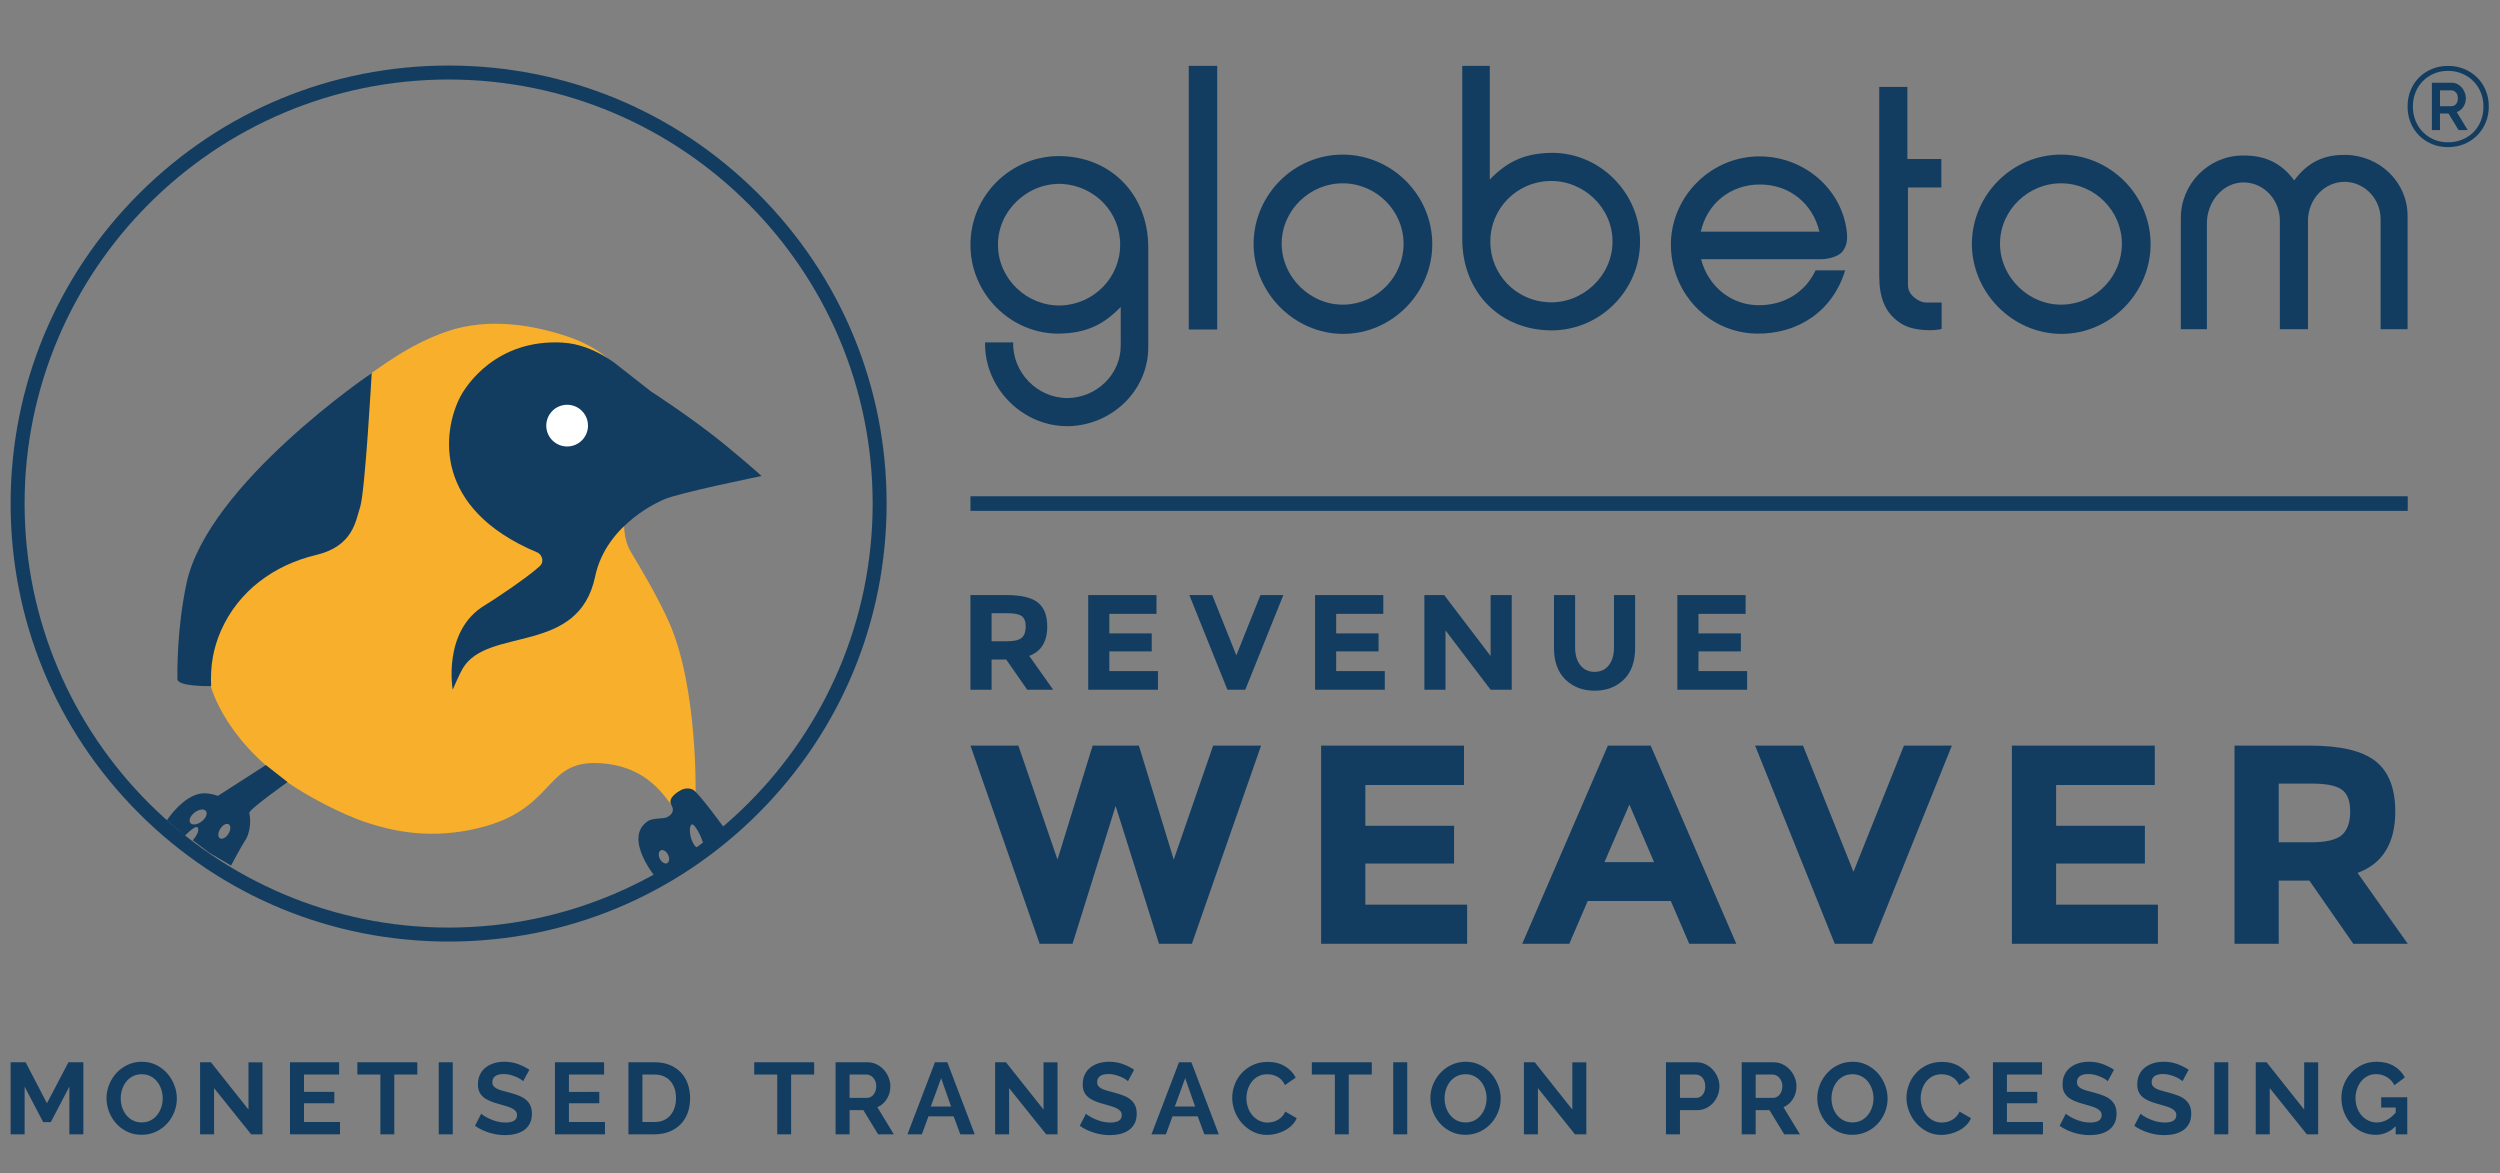
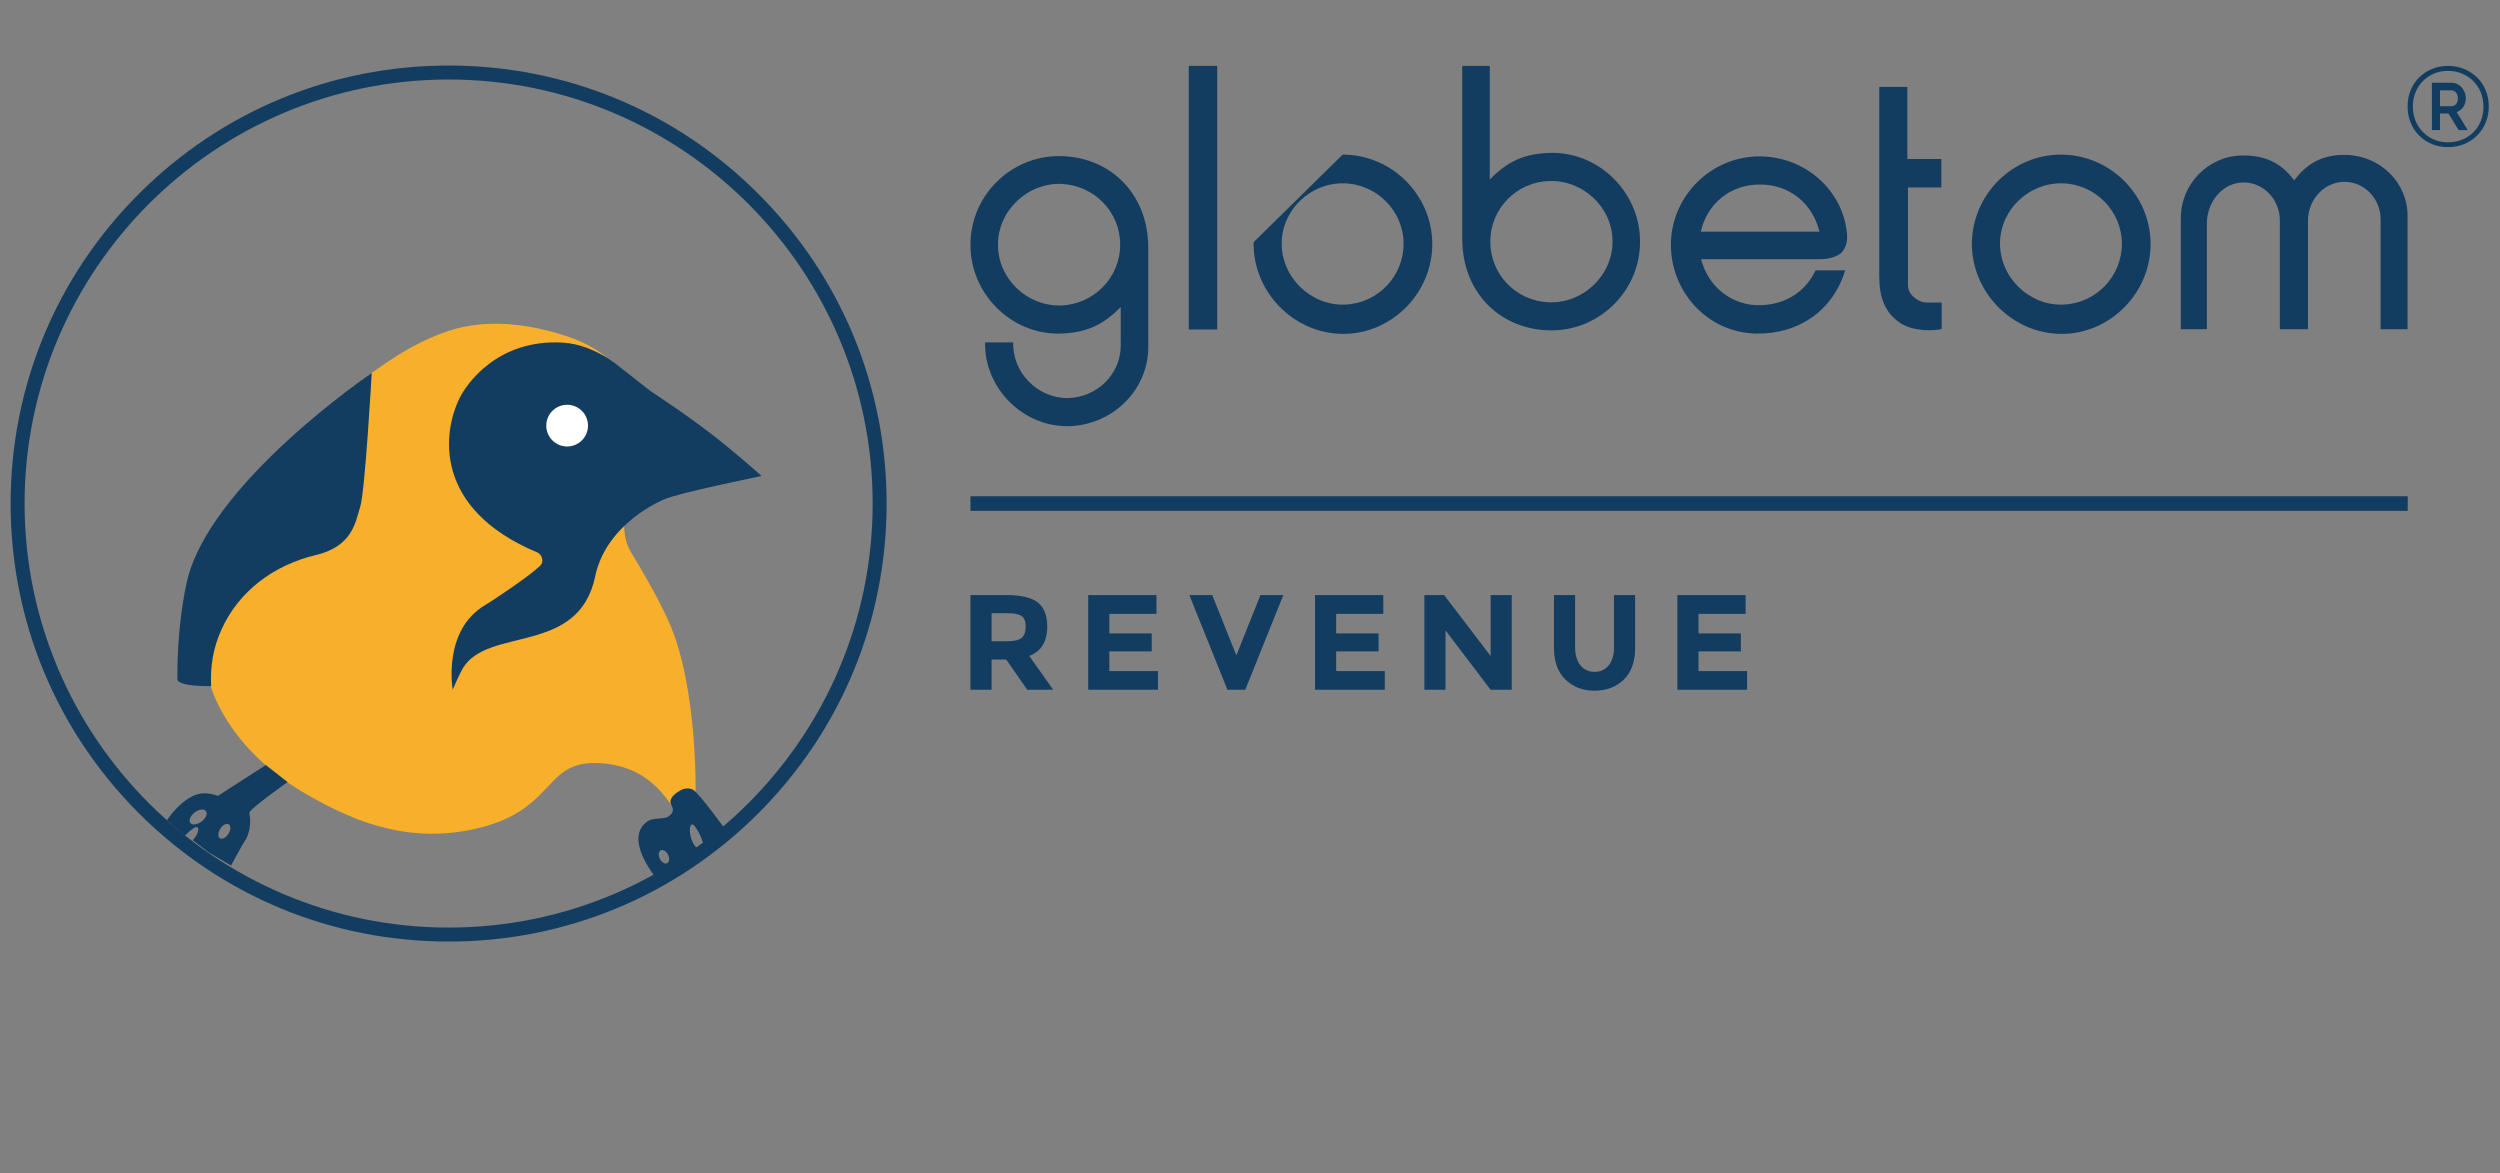
<svg xmlns="http://www.w3.org/2000/svg" version="1.1" id="Layer_1" x="0px" y="0px" viewBox="0 0 198.736 93.252" style="enable-background:new 0 0 198.736 93.252;" xml:space="preserve">
  <rect x="0" y="0" width="198.736" height="93.252" fill="#808080" stroke="none" />
  <style type="text/css"> .st0{fill:#123D61;} .st1{fill:#F7AF2C;} .st2{fill:#FFFFFF;} </style>
  <g>
    <g>
      <path class="st0" d="M35.663,74.849c-9.301,0-18.045-3.622-24.621-10.198 C4.465,58.074,0.844,49.33,0.844,40.029s3.622-18.045,10.198-24.621 c6.576-6.577,15.321-10.198,24.621-10.198s18.045,3.622,24.621,10.198 c6.577,6.577,10.198,15.321,10.198,24.621S66.861,58.074,60.285,64.651 C53.708,71.227,44.964,74.849,35.663,74.849z M35.663,6.321 c-18.587,0-33.708,15.121-33.708,33.708c0,18.587,15.121,33.708,33.708,33.708 S69.371,58.616,69.371,40.029C69.371,21.443,54.25,6.321,35.663,6.321z" />
    </g>
    <g>
      <path class="st1" d="M40.749,25.799c-1.776-0.163-3.568-0.027-5.257,0.562 c-2.908,1.012-5.196,2.697-7.614,4.532c-4.071,3.09-7.776,7.067-10.948,11.149 c-2.713,3.491-2.6,10.936-2.51,11.384c0.09,0.448,0.449,0.806,0.897,0.806 h1.345c0,0,0.911,4.293,6.254,7.999c1.39,0.964,4.184,2.51,6.385,3.206 c1.425,0.451,4.31,1.293,8.08,0.538c6.944-1.391,5.633-5.541,10.245-5.311 c4.592,0.229,5.665,3.797,6.04,3.501c0.38-0.298,1.627-0.718,1.627-0.718 s0.236-8.638-2.088-13.942c-0.899-2.052-2.555-4.807-3.04-5.603 c-1.426-2.339,0.315-6.182,0.557-8.661c0.418-4.278-1.615-7.18-5.711-8.526 C43.644,26.265,42.202,25.932,40.749,25.799" />
    </g>
    <g>
      <path class="st0" d="M29.549,29.652c0,0-0.528,9.479-0.921,10.661 c-0.357,1.071-0.532,3.102-3.509,3.807c-3.317,0.785-6.155,2.85-7.547,6.002 c-0.639,1.448-0.859,2.849-0.789,4.419c0,0-2.682,0.064-2.682-0.563 c0-0.628-0.047-3.978,0.728-7.614C16.505,38.494,29.549,29.652,29.549,29.652" />
    </g>
    <g>
      <path class="st0" d="M60.541,37.841c0,0-0.85-0.79-2.861-2.444 c-2.572-2.114-5.945-4.291-5.945-4.291l-2.474-1.937c0,0-2.011-1.781-4.506-1.931 c-5.273-0.315-7.698,3.394-8.17,4.311c-1.408,2.736-2.209,8.885,6.136,12.371 c0.332,0.139,0.595,0.716,0.183,1.091c-1.079,0.982-3.818,2.783-4.342,3.093 c-3.407,2.018-2.575,6.722-2.575,6.722s0.536-1.251,0.804-1.698 c2.01-3.35,9.201-0.994,10.52-7.301c0.899-4.302,5.467-6.122,5.467-6.122 C53.856,39.201,60.541,37.841,60.541,37.841" />
    </g>
    <g>
      <path class="st2" d="M46.743,33.835c0,0.916-0.743,1.658-1.658,1.658 c-0.916,0-1.659-0.742-1.659-1.658c0-0.916,0.743-1.658,1.659-1.658 C46,32.177,46.743,32.919,46.743,33.835" />
    </g>
    <g>
      <path class="st0" d="M55.871,67.294c-0.509,0.329-0.719-0.132-0.878-0.503 c-0.159-0.371-0.25-1.144,0.007-1.254 C55.256,65.426,56.099,67.145,55.871,67.294 M53.035,68.616 c-0.18,0.09-0.439-0.064-0.58-0.345c-0.141-0.281-0.109-0.581,0.071-0.671 c0.18-0.09,0.439,0.064,0.579,0.345C53.246,68.226,53.215,68.527,53.035,68.616 M55.078,62.768c-0.23-0.108-0.581-0.139-0.903,0.021 c-0.322,0.161-1.126,0.644-0.804,1.207c0.322,0.564-0.097,0.842-0.356,0.972 c-0.268,0.134-1.14,0.053-1.502,0.295c-2.06,1.373,0.705,4.608,0.705,4.608 l2.682-1.77l0.885-0.644l1.098-0.765l0.932-0.544 C57.814,66.147,55.534,62.982,55.078,62.768" />
    </g>
    <g>
      <path class="st0" d="M18.154,66.288c-0.194,0.306-0.496,0.463-0.673,0.35 c-0.177-0.113-0.164-0.452,0.031-0.758c0.194-0.306,0.496-0.463,0.673-0.35 C18.362,65.643,18.349,65.982,18.154,66.288 M16.025,65.306 c-0.343,0.261-0.744,0.311-0.895,0.112c-0.151-0.199,0.004-0.572,0.346-0.832 c0.343-0.261,0.744-0.311,0.895-0.112C16.523,64.672,16.368,65.045,16.025,65.306 M22.86,62.173l-1.728-1.356l-3.809,2.449c0,0-0.672-0.255-1.268-0.195 c-1.506,0.151-2.791,2.141-2.791,2.141l1.435,1.226c0,0,1.126-1.205,1.06-0.434 c-0.03,0.35-0.434,0.792-0.434,0.792l1.296,0.984l1.743,1.028 c0,0,0.922-1.718,1.112-1.977c0.305-0.413,0.528-1.352,0.344-2.203 C19.763,64.358,22.86,62.173,22.86,62.173" />
    </g>
    <g>
      <rect x="77.145" y="39.45" class="st0" width="114.256" height="1.16" />
    </g>
    <g>
-       <path class="st0" d="M190.445,90.171h0.919v-2.944h-2.073v0.814h1.154v0.404 c-0.447,0.522-0.947,0.783-1.501,0.783c-0.242,0-0.467-0.05-0.674-0.149 c-0.207-0.1-0.386-0.235-0.536-0.408c-0.151-0.172-0.269-0.375-0.355-0.609 c-0.086-0.234-0.129-0.485-0.129-0.755c0-0.258,0.038-0.502,0.117-0.734 c0.078-0.231,0.188-0.435,0.331-0.613c0.143-0.178,0.315-0.317,0.516-0.419 c0.202-0.102,0.423-0.153,0.666-0.153c0.307,0,0.59,0.075,0.851,0.226 s0.464,0.368,0.609,0.653l0.83-0.613c-0.193-0.382-0.483-0.686-0.867-0.912 c-0.385-0.226-0.846-0.339-1.384-0.339c-0.398,0-0.766,0.076-1.105,0.23 c-0.338,0.153-0.633,0.36-0.883,0.621c-0.25,0.261-0.447,0.565-0.589,0.911 c-0.143,0.347-0.214,0.717-0.214,1.11c0,0.414,0.071,0.8,0.214,1.158 c0.143,0.358,0.336,0.668,0.581,0.932c0.245,0.264,0.533,0.471,0.863,0.621 c0.331,0.151,0.684,0.226,1.061,0.226c0.608,0,1.14-0.229,1.598-0.686V90.171z M183.378,90.171h0.903v-5.719h-1.113v3.751l-2.985-3.759h-0.864v5.727h1.114 V86.5L183.378,90.171z M177.135,84.444h-1.113v5.727h1.113V84.444z M173.988,85.04 c-0.253-0.172-0.549-0.321-0.887-0.448c-0.339-0.126-0.71-0.189-1.114-0.189 c-0.29,0-0.561,0.039-0.814,0.117c-0.253,0.078-0.475,0.192-0.666,0.343 c-0.191,0.151-0.34,0.339-0.447,0.564c-0.108,0.226-0.161,0.485-0.161,0.775 c0,0.221,0.033,0.41,0.1,0.569c0.068,0.159,0.169,0.299,0.303,0.419 c0.135,0.121,0.303,0.226,0.504,0.315c0.202,0.089,0.439,0.171,0.714,0.246 c0.226,0.064,0.431,0.123,0.613,0.177c0.183,0.054,0.339,0.113,0.468,0.178 c0.129,0.064,0.228,0.139,0.299,0.226c0.07,0.086,0.105,0.191,0.105,0.315 c0,0.392-0.307,0.589-0.92,0.589c-0.22,0-0.435-0.027-0.645-0.08 c-0.21-0.054-0.401-0.12-0.573-0.198c-0.172-0.078-0.321-0.156-0.448-0.234 c-0.126-0.078-0.214-0.141-0.262-0.189l-0.492,0.96 c0.333,0.237,0.71,0.419,1.13,0.549c0.419,0.129,0.844,0.193,1.274,0.193 c0.279,0,0.547-0.031,0.802-0.093c0.255-0.062,0.481-0.16,0.678-0.294 c0.196-0.135,0.352-0.311,0.468-0.528c0.115-0.218,0.173-0.48,0.173-0.787 c0-0.264-0.042-0.485-0.129-0.666c-0.086-0.18-0.208-0.335-0.367-0.464 c-0.159-0.129-0.352-0.236-0.581-0.323c-0.229-0.086-0.483-0.167-0.763-0.242 c-0.215-0.054-0.404-0.105-0.569-0.153c-0.164-0.048-0.299-0.102-0.407-0.161 c-0.108-0.059-0.19-0.127-0.246-0.206c-0.056-0.078-0.085-0.176-0.085-0.294 c0-0.204,0.076-0.363,0.226-0.476c0.15-0.113,0.379-0.17,0.686-0.17 c0.172,0,0.341,0.022,0.508,0.065c0.167,0.043,0.321,0.096,0.463,0.157 c0.143,0.062,0.264,0.125,0.363,0.189c0.1,0.065,0.168,0.116,0.206,0.153 L173.988,85.04z M168.051,85.04c-0.253-0.172-0.548-0.321-0.887-0.448 c-0.339-0.126-0.71-0.189-1.113-0.189c-0.29,0-0.562,0.039-0.814,0.117 c-0.253,0.078-0.475,0.192-0.666,0.343c-0.191,0.151-0.34,0.339-0.448,0.564 c-0.108,0.226-0.161,0.485-0.161,0.775c0,0.221,0.034,0.41,0.101,0.569 c0.067,0.159,0.168,0.299,0.303,0.419c0.134,0.121,0.303,0.226,0.504,0.315 c0.201,0.089,0.439,0.171,0.714,0.246c0.226,0.064,0.43,0.123,0.613,0.177 c0.183,0.054,0.339,0.113,0.468,0.178c0.129,0.064,0.228,0.139,0.299,0.226 c0.07,0.086,0.105,0.191,0.105,0.315c0,0.392-0.307,0.589-0.92,0.589 c-0.22,0-0.435-0.027-0.645-0.08c-0.21-0.054-0.401-0.12-0.573-0.198 c-0.173-0.078-0.322-0.156-0.448-0.234c-0.126-0.078-0.214-0.141-0.262-0.189 l-0.492,0.96c0.333,0.237,0.71,0.419,1.129,0.549 c0.419,0.129,0.844,0.193,1.275,0.193c0.279,0,0.547-0.031,0.802-0.093 c0.256-0.062,0.481-0.16,0.678-0.294c0.196-0.135,0.352-0.311,0.468-0.528 c0.115-0.218,0.173-0.48,0.173-0.787c0-0.264-0.043-0.485-0.129-0.666 c-0.086-0.18-0.208-0.335-0.367-0.464c-0.159-0.129-0.352-0.236-0.581-0.323 c-0.229-0.086-0.483-0.167-0.763-0.242c-0.215-0.054-0.405-0.105-0.569-0.153 c-0.164-0.048-0.3-0.102-0.408-0.161c-0.108-0.059-0.189-0.127-0.246-0.206 c-0.056-0.078-0.085-0.176-0.085-0.294c0-0.204,0.075-0.363,0.226-0.476 c0.151-0.113,0.38-0.17,0.686-0.17c0.172,0,0.341,0.022,0.508,0.065 s0.321,0.096,0.464,0.157c0.143,0.062,0.264,0.125,0.363,0.189 c0.1,0.065,0.168,0.116,0.206,0.153L168.051,85.04z M159.54,89.195v-1.492 h2.412v-0.903h-2.412v-1.38h2.791v-0.976h-3.904v5.727h3.977v-0.976H159.54z M151.759,88.344c0.137,0.352,0.329,0.667,0.573,0.944 c0.245,0.277,0.537,0.502,0.875,0.674c0.338,0.172,0.713,0.258,1.121,0.258 c0.232,0,0.468-0.03,0.71-0.089c0.242-0.059,0.469-0.145,0.682-0.258 c0.212-0.113,0.404-0.251,0.573-0.415c0.169-0.164,0.3-0.353,0.391-0.569 l-0.911-0.524c-0.064,0.157-0.151,0.289-0.258,0.4 c-0.108,0.11-0.224,0.2-0.351,0.27c-0.126,0.07-0.26,0.121-0.399,0.153 c-0.14,0.033-0.275,0.048-0.404,0.048c-0.248,0-0.475-0.054-0.682-0.161 c-0.207-0.108-0.384-0.25-0.532-0.427c-0.148-0.178-0.262-0.383-0.343-0.617 c-0.08-0.234-0.121-0.477-0.121-0.73c0-0.226,0.035-0.453,0.105-0.682 c0.07-0.228,0.173-0.433,0.311-0.613c0.137-0.18,0.309-0.327,0.516-0.439 c0.207-0.113,0.45-0.169,0.73-0.169c0.129,0,0.261,0.015,0.395,0.044 c0.135,0.029,0.264,0.076,0.388,0.141c0.123,0.065,0.239,0.152,0.346,0.262 c0.108,0.111,0.199,0.246,0.275,0.408l0.855-0.589 c-0.189-0.371-0.475-0.672-0.86-0.903c-0.384-0.232-0.84-0.347-1.367-0.347 c-0.446,0-0.844,0.084-1.193,0.25c-0.35,0.167-0.646,0.384-0.887,0.653 c-0.242,0.269-0.427,0.574-0.553,0.916c-0.126,0.341-0.19,0.687-0.19,1.037 C151.554,87.633,151.623,87.991,151.759,88.344 M145.701,86.609 c0.072-0.228,0.179-0.433,0.319-0.613c0.139-0.18,0.315-0.325,0.524-0.435 c0.21-0.11,0.449-0.165,0.718-0.165c0.258,0,0.491,0.052,0.698,0.157 s0.382,0.246,0.524,0.423c0.142,0.177,0.253,0.382,0.331,0.613 c0.078,0.231,0.117,0.471,0.117,0.717c0,0.237-0.036,0.469-0.109,0.698 c-0.072,0.228-0.18,0.434-0.323,0.617c-0.143,0.183-0.317,0.33-0.524,0.44 c-0.207,0.11-0.445,0.165-0.714,0.165c-0.264,0-0.499-0.054-0.706-0.161 c-0.207-0.108-0.382-0.25-0.524-0.427c-0.143-0.178-0.252-0.382-0.327-0.613 c-0.076-0.231-0.113-0.471-0.113-0.718 C145.593,87.071,145.628,86.838,145.701,86.609 M148.376,89.973 c0.344-0.159,0.64-0.371,0.887-0.637c0.247-0.266,0.441-0.573,0.581-0.92 c0.139-0.346,0.21-0.711,0.21-1.092c0-0.36-0.068-0.716-0.202-1.065 c-0.135-0.349-0.323-0.661-0.565-0.936c-0.242-0.274-0.534-0.496-0.875-0.665 c-0.341-0.17-0.719-0.254-1.133-0.254c-0.404,0-0.777,0.079-1.122,0.238 c-0.344,0.159-0.641,0.373-0.891,0.642c-0.25,0.269-0.446,0.578-0.589,0.927 c-0.143,0.35-0.214,0.715-0.214,1.097c0,0.366,0.067,0.723,0.202,1.073 c0.134,0.35,0.324,0.66,0.569,0.932c0.244,0.271,0.538,0.489,0.879,0.653 c0.341,0.164,0.721,0.246,1.141,0.246 C147.658,90.211,148.031,90.132,148.376,89.973 M139.567,85.419h1.347 c0.097,0,0.192,0.023,0.287,0.069c0.094,0.045,0.177,0.11,0.25,0.193 c0.072,0.084,0.13,0.182,0.173,0.295c0.043,0.113,0.064,0.237,0.064,0.371 c0,0.129-0.019,0.25-0.056,0.363c-0.038,0.113-0.089,0.211-0.153,0.295 c-0.064,0.083-0.141,0.149-0.23,0.197c-0.089,0.048-0.185,0.073-0.287,0.073 h-1.395V85.419z M139.567,90.171v-1.92h1.097l1.17,1.92h1.25l-1.307-2.154 c0.317-0.135,0.569-0.354,0.754-0.658c0.186-0.303,0.279-0.641,0.279-1.012 c0-0.231-0.046-0.461-0.137-0.69c-0.092-0.229-0.218-0.433-0.379-0.613 c-0.161-0.18-0.354-0.325-0.577-0.435c-0.224-0.11-0.467-0.165-0.73-0.165 h-2.533v5.727H139.567z M133.549,85.419h1.243c0.096,0,0.192,0.021,0.286,0.06 c0.094,0.04,0.176,0.101,0.246,0.182c0.07,0.08,0.126,0.179,0.169,0.294 c0.043,0.116,0.064,0.246,0.064,0.392c0,0.285-0.068,0.511-0.206,0.678 c-0.137,0.167-0.308,0.25-0.512,0.25h-1.291V85.419z M133.549,90.171v-1.92 h1.355c0.263,0,0.505-0.054,0.726-0.161c0.22-0.108,0.408-0.25,0.564-0.427 c0.156-0.177,0.277-0.38,0.363-0.609c0.086-0.228,0.129-0.463,0.129-0.706 c0-0.231-0.046-0.461-0.137-0.69c-0.092-0.229-0.218-0.433-0.379-0.613 c-0.161-0.18-0.354-0.325-0.577-0.435c-0.223-0.11-0.467-0.165-0.73-0.165 h-2.428v5.727H133.549z M125.201,90.171h0.903v-5.719h-1.113v3.751l-2.985-3.759 h-0.864v5.727h1.114V86.5L125.201,90.171z M114.944,86.609 c0.072-0.228,0.179-0.433,0.319-0.613c0.14-0.18,0.315-0.325,0.524-0.435 c0.21-0.11,0.449-0.165,0.718-0.165c0.258,0,0.491,0.052,0.698,0.157 c0.207,0.105,0.382,0.246,0.524,0.423c0.143,0.177,0.253,0.382,0.331,0.613 c0.078,0.231,0.117,0.471,0.117,0.717c0,0.237-0.036,0.469-0.109,0.698 c-0.073,0.228-0.181,0.434-0.323,0.617c-0.143,0.183-0.318,0.33-0.524,0.44 c-0.207,0.11-0.445,0.165-0.714,0.165c-0.263,0-0.499-0.054-0.706-0.161 c-0.207-0.108-0.382-0.25-0.524-0.427c-0.142-0.178-0.251-0.382-0.327-0.613 c-0.075-0.231-0.113-0.471-0.113-0.718 C114.835,87.071,114.872,86.838,114.944,86.609 M117.618,89.973 c0.344-0.159,0.64-0.371,0.887-0.637c0.248-0.266,0.441-0.573,0.581-0.92 c0.14-0.346,0.21-0.711,0.21-1.092c0-0.36-0.067-0.716-0.202-1.065 c-0.134-0.349-0.323-0.661-0.564-0.936c-0.242-0.274-0.534-0.496-0.875-0.665 c-0.342-0.17-0.719-0.254-1.134-0.254c-0.404,0-0.777,0.079-1.121,0.238 c-0.345,0.159-0.641,0.373-0.891,0.642c-0.25,0.269-0.447,0.578-0.589,0.927 c-0.143,0.35-0.214,0.715-0.214,1.097c0,0.366,0.068,0.723,0.202,1.073 c0.135,0.35,0.324,0.66,0.569,0.932c0.245,0.271,0.538,0.489,0.879,0.653 c0.341,0.164,0.722,0.246,1.142,0.246 C116.9,90.211,117.274,90.132,117.618,89.973 M111.866,84.444h-1.113v5.727h1.113 V84.444z M109.051,84.444h-4.768v0.976h1.831v4.752h1.105v-4.752h1.831V84.444z M98.157,88.344c0.137,0.352,0.328,0.667,0.573,0.944 c0.244,0.277,0.536,0.502,0.875,0.674c0.339,0.172,0.713,0.258,1.122,0.258 c0.231,0,0.468-0.03,0.71-0.089c0.242-0.059,0.469-0.145,0.682-0.258 c0.212-0.113,0.404-0.251,0.573-0.415c0.169-0.164,0.3-0.353,0.392-0.569 l-0.912-0.524c-0.064,0.157-0.151,0.289-0.258,0.4 c-0.108,0.11-0.224,0.2-0.35,0.27c-0.127,0.07-0.26,0.121-0.4,0.153 c-0.14,0.033-0.274,0.048-0.404,0.048c-0.247,0-0.475-0.054-0.682-0.161 s-0.384-0.25-0.532-0.427c-0.148-0.178-0.262-0.383-0.342-0.617 c-0.081-0.234-0.121-0.477-0.121-0.73c0-0.226,0.035-0.453,0.105-0.682 c0.07-0.228,0.174-0.433,0.311-0.613c0.137-0.18,0.309-0.327,0.516-0.439 c0.207-0.113,0.451-0.169,0.73-0.169c0.129,0,0.261,0.015,0.396,0.044 c0.134,0.029,0.264,0.076,0.387,0.141c0.123,0.065,0.239,0.152,0.347,0.262 c0.108,0.111,0.198,0.246,0.274,0.408l0.855-0.589 c-0.188-0.371-0.475-0.672-0.859-0.903c-0.385-0.232-0.84-0.347-1.367-0.347 c-0.447,0-0.845,0.084-1.194,0.25c-0.35,0.167-0.645,0.384-0.887,0.653 c-0.242,0.269-0.426,0.574-0.553,0.916c-0.126,0.341-0.189,0.687-0.189,1.037 C97.951,87.633,98.02,87.991,98.157,88.344 M93.393,87.961l0.822-2.251 l0.79,2.251H93.393z M91.538,90.171h1.146l0.524-1.428h2l0.532,1.428H96.886 l-2.178-5.727h-0.984L91.538,90.171z M90.158,85.04 c-0.253-0.172-0.549-0.321-0.887-0.448c-0.339-0.126-0.71-0.189-1.113-0.189 c-0.291,0-0.562,0.039-0.815,0.117c-0.253,0.078-0.475,0.192-0.666,0.343 c-0.191,0.151-0.34,0.339-0.447,0.564c-0.108,0.226-0.161,0.485-0.161,0.775 c0,0.221,0.033,0.41,0.101,0.569c0.067,0.159,0.168,0.299,0.302,0.419 c0.135,0.121,0.303,0.226,0.504,0.315c0.202,0.089,0.439,0.171,0.714,0.246 c0.226,0.064,0.43,0.123,0.613,0.177c0.183,0.054,0.339,0.113,0.468,0.178 c0.129,0.064,0.229,0.139,0.299,0.226c0.07,0.086,0.105,0.191,0.105,0.315 c0,0.392-0.307,0.589-0.92,0.589c-0.22,0-0.435-0.027-0.645-0.08 c-0.21-0.054-0.401-0.12-0.573-0.198c-0.172-0.078-0.321-0.156-0.447-0.234 c-0.127-0.078-0.214-0.141-0.262-0.189l-0.492,0.96 c0.333,0.237,0.71,0.419,1.13,0.549c0.419,0.129,0.844,0.193,1.274,0.193 c0.279,0,0.547-0.031,0.802-0.093c0.256-0.062,0.481-0.16,0.678-0.294 c0.196-0.135,0.352-0.311,0.468-0.528c0.115-0.218,0.174-0.48,0.174-0.787 c0-0.264-0.043-0.485-0.129-0.666c-0.086-0.18-0.208-0.335-0.367-0.464 c-0.159-0.129-0.352-0.236-0.581-0.323c-0.228-0.086-0.483-0.167-0.763-0.242 c-0.215-0.054-0.404-0.105-0.568-0.153c-0.165-0.048-0.3-0.102-0.408-0.161 c-0.108-0.059-0.19-0.127-0.246-0.206c-0.056-0.078-0.084-0.176-0.084-0.294 c0-0.204,0.075-0.363,0.226-0.476c0.151-0.113,0.379-0.17,0.686-0.17 c0.172,0,0.341,0.022,0.508,0.065c0.167,0.043,0.321,0.096,0.464,0.157 c0.142,0.062,0.263,0.125,0.362,0.189c0.1,0.065,0.169,0.116,0.206,0.153 L90.158,85.04z M83.164,90.171h0.904v-5.719h-1.114v3.751l-2.985-3.759h-0.863 v5.727h1.113V86.5L83.164,90.171z M73.992,87.961l0.823-2.251l0.791,2.251H73.992 z M72.137,90.171h1.146l0.524-1.428h2l0.532,1.428h1.146l-2.178-5.727h-0.984 L72.137,90.171z M67.538,85.419h1.347c0.096,0,0.192,0.023,0.286,0.069 c0.094,0.045,0.177,0.11,0.25,0.193c0.072,0.084,0.13,0.182,0.173,0.295 c0.043,0.113,0.064,0.237,0.064,0.371c0,0.129-0.019,0.25-0.056,0.363 c-0.037,0.113-0.088,0.211-0.153,0.295c-0.064,0.083-0.141,0.149-0.23,0.197 c-0.089,0.048-0.185,0.073-0.286,0.073h-1.396V85.419z M67.538,90.171v-1.92 h1.097l1.169,1.92h1.25l-1.307-2.154c0.317-0.135,0.569-0.354,0.754-0.658 c0.186-0.303,0.279-0.641,0.279-1.012c0-0.231-0.046-0.461-0.137-0.69 c-0.092-0.229-0.218-0.433-0.379-0.613c-0.161-0.18-0.354-0.325-0.577-0.435 c-0.223-0.11-0.467-0.165-0.73-0.165h-2.533v5.727H67.538z M64.723,84.444 h-4.768v0.976h1.831v4.752h1.105v-4.752h1.831V84.444z M53.626,88.049 c-0.076,0.232-0.185,0.432-0.327,0.601c-0.143,0.169-0.32,0.303-0.533,0.4 c-0.212,0.096-0.455,0.145-0.729,0.145h-0.968v-3.775h0.968 c0.269,0,0.509,0.046,0.721,0.137s0.392,0.22,0.537,0.387 c0.145,0.167,0.255,0.366,0.331,0.597c0.075,0.231,0.113,0.484,0.113,0.758 C53.739,87.568,53.701,87.818,53.626,88.049 M52.037,90.171 c0.43,0,0.818-0.068,1.166-0.206c0.346-0.137,0.644-0.331,0.891-0.581 c0.247-0.25,0.437-0.551,0.569-0.903c0.131-0.352,0.197-0.747,0.197-1.182 c0-0.392-0.059-0.762-0.177-1.109c-0.118-0.347-0.296-0.649-0.532-0.907 c-0.237-0.258-0.531-0.463-0.883-0.613c-0.352-0.151-0.762-0.226-1.23-0.226 h-2.081v5.727H52.037z M45.229,89.195v-1.492h2.412v-0.903H45.229v-1.38h2.791 v-0.976h-3.905v5.727h3.977v-0.976H45.229z M42.082,85.04 c-0.253-0.172-0.549-0.321-0.887-0.448c-0.339-0.126-0.71-0.189-1.114-0.189 c-0.29,0-0.562,0.039-0.814,0.117c-0.253,0.078-0.475,0.192-0.666,0.343 c-0.191,0.151-0.34,0.339-0.447,0.564c-0.108,0.226-0.162,0.485-0.162,0.775 c0,0.221,0.034,0.41,0.101,0.569c0.068,0.159,0.169,0.299,0.303,0.419 c0.135,0.121,0.303,0.226,0.504,0.315c0.202,0.089,0.439,0.171,0.714,0.246 c0.226,0.064,0.431,0.123,0.613,0.177c0.183,0.054,0.339,0.113,0.468,0.178 c0.129,0.064,0.228,0.139,0.299,0.226c0.07,0.086,0.105,0.191,0.105,0.315 c0,0.392-0.307,0.589-0.92,0.589c-0.22,0-0.435-0.027-0.645-0.08 c-0.21-0.054-0.401-0.12-0.573-0.198c-0.172-0.078-0.321-0.156-0.448-0.234 c-0.126-0.078-0.214-0.141-0.262-0.189l-0.492,0.96 c0.333,0.237,0.71,0.419,1.13,0.549c0.419,0.129,0.844,0.193,1.274,0.193 c0.279,0,0.547-0.031,0.802-0.093c0.256-0.062,0.481-0.16,0.678-0.294 c0.196-0.135,0.352-0.311,0.468-0.528c0.115-0.218,0.173-0.48,0.173-0.787 c0-0.264-0.043-0.485-0.129-0.666c-0.086-0.18-0.208-0.335-0.367-0.464 c-0.159-0.129-0.352-0.236-0.581-0.323c-0.229-0.086-0.483-0.167-0.763-0.242 c-0.215-0.054-0.404-0.105-0.569-0.153c-0.164-0.048-0.299-0.102-0.407-0.161 c-0.108-0.059-0.19-0.127-0.246-0.206c-0.056-0.078-0.085-0.176-0.085-0.294 c0-0.204,0.076-0.363,0.226-0.476c0.15-0.113,0.379-0.17,0.686-0.17 c0.172,0,0.341,0.022,0.508,0.065c0.167,0.043,0.322,0.096,0.464,0.157 c0.143,0.062,0.264,0.125,0.363,0.189c0.1,0.065,0.168,0.116,0.206,0.153 L42.082,85.04z M35.991,84.444h-1.113v5.727h1.113V84.444z M33.176,84.444h-4.768 v0.976h1.831v4.752h1.105v-4.752h1.831V84.444z M24.166,89.195v-1.492h2.412 v-0.903h-2.412v-1.38h2.791v-0.976h-3.905v5.727h3.977v-0.976H24.166z M19.963,90.171h0.903v-5.719h-1.113v3.751l-2.985-3.759h-0.863v5.727h1.113V86.5 L19.963,90.171z M9.706,86.609c0.072-0.228,0.179-0.433,0.319-0.613 c0.139-0.18,0.315-0.325,0.524-0.435c0.21-0.11,0.449-0.165,0.717-0.165 c0.258,0,0.491,0.052,0.698,0.157c0.207,0.105,0.382,0.246,0.524,0.423 c0.142,0.177,0.253,0.382,0.331,0.613c0.078,0.231,0.117,0.471,0.117,0.717 c0,0.237-0.036,0.469-0.109,0.698c-0.072,0.228-0.18,0.434-0.323,0.617 c-0.143,0.183-0.317,0.33-0.524,0.44c-0.207,0.11-0.445,0.165-0.714,0.165 c-0.264,0-0.498-0.054-0.706-0.161c-0.207-0.108-0.382-0.25-0.524-0.427 c-0.143-0.178-0.252-0.382-0.327-0.613c-0.076-0.231-0.113-0.471-0.113-0.718 C9.597,87.071,9.633,86.838,9.706,86.609 M12.38,89.973 c0.344-0.159,0.64-0.371,0.887-0.637c0.247-0.266,0.441-0.573,0.581-0.92 c0.139-0.346,0.21-0.711,0.21-1.092c0-0.36-0.068-0.716-0.202-1.065 c-0.135-0.349-0.323-0.661-0.565-0.936c-0.242-0.274-0.534-0.496-0.875-0.665 c-0.341-0.17-0.719-0.254-1.133-0.254c-0.404,0-0.777,0.079-1.122,0.238 c-0.344,0.159-0.641,0.373-0.891,0.642c-0.25,0.269-0.446,0.578-0.589,0.927 c-0.143,0.35-0.214,0.715-0.214,1.097c0,0.366,0.067,0.723,0.202,1.073 c0.134,0.35,0.324,0.66,0.569,0.932c0.244,0.271,0.538,0.489,0.879,0.653 c0.341,0.164,0.721,0.246,1.141,0.246C11.662,90.211,12.035,90.132,12.38,89.973 M6.628,90.171v-5.727H5.442l-1.71,3.259l-1.695-3.259H0.844v5.727h1.113v-3.791 l1.476,2.824H4.039l1.476-2.824v3.791H6.628z" />
-     </g>
+       </g>
    <g>
-       <path class="st0" d="M183.716,66.957h-2.569v-4.666h2.637 c1.127,0,1.916,0.158,2.367,0.473c0.451,0.316,0.676,0.899,0.676,1.747 c0,0.849-0.218,1.469-0.653,1.86C185.737,66.762,184.918,66.957,183.716,66.957 M188.844,60.511c-1.045-0.826-2.792-1.24-5.241-1.24h-5.972v15.755h3.516 v-5.026h2.434l3.494,5.026h4.328l-3.99-5.635 c1.998-0.736,2.998-2.366,2.998-4.891 C190.41,62.667,189.888,61.337,188.844,60.511 M159.935,59.271v15.755h11.608v-3.111 h-8.092v-3.268h7.055v-2.998h-7.055v-3.246h7.843v-3.133H159.935z M143.329,59.271 h-3.809l6.333,15.755h2.975l6.334-15.755h-3.809l-4.012,10.03L143.329,59.271z M131.489,68.535h-3.945l1.983-4.576L131.489,68.535z M138.026,75.026l-6.807-15.755 h-3.403l-6.807,15.755h3.741l1.465-3.404h6.604l1.466,3.404H138.026z M105.021,59.271 v15.755h11.608v-3.111h-8.092v-3.268h7.054v-2.998h-7.054v-3.246h7.843v-3.133 H105.021z M80.955,59.271h-3.809l5.5,15.755h2.614l3.426-10.954l3.448,10.954h2.614 l5.5-15.755H96.439l-3.133,9.061l-2.772-9.061h-3.674l-2.795,9.061 L80.955,59.271z" />
-     </g>
+       </g>
    <g>
      <path class="st0" d="M133.341,47.304v7.526h5.545v-1.485h-3.866v-1.562h3.37v-1.432 h-3.37v-1.55h3.747v-1.497H133.341z M125.213,51.46v-4.156h-1.68v4.21 c0,1.084,0.303,1.92,0.91,2.509c0.607,0.588,1.38,0.883,2.32,0.883 c0.941,0,1.712-0.293,2.315-0.877c0.603-0.585,0.905-1.423,0.905-2.514v-4.21 h-1.68v4.156c0,0.603-0.139,1.079-0.415,1.426 c-0.276,0.348-0.651,0.522-1.125,0.522c-0.474,0-0.851-0.174-1.13-0.522 C125.353,52.539,125.213,52.063,125.213,51.46 M118.495,52.149l-3.693-4.845h-1.572 v7.526h1.68v-4.716l3.585,4.716h1.68v-7.526h-1.68V52.149z M104.539,47.304 v7.526h5.545v-1.485h-3.866v-1.562h3.37v-1.432h-3.37v-1.55h3.747v-1.497 H104.539z M96.366,47.304h-1.82l3.026,7.526h1.421l3.026-7.526h-1.82 l-1.917,4.792L96.366,47.304z M86.507,47.304v7.526h5.545v-1.485h-3.866v-1.562 h3.37v-1.432h-3.37v-1.55h3.747v-1.497H86.507z M80.052,50.976h-1.227v-2.229 h1.26c0.538,0,0.915,0.075,1.13,0.226c0.216,0.151,0.323,0.429,0.323,0.834 c0,0.406-0.104,0.702-0.312,0.889C81.018,50.882,80.627,50.976,80.052,50.976 M82.502,47.896c-0.499-0.395-1.333-0.592-2.504-0.592H77.145v7.526h1.68v-2.401 h1.163l1.669,2.401h2.067l-1.906-2.691c0.954-0.352,1.432-1.131,1.432-2.337 C83.25,48.926,83.001,48.291,82.502,47.896" />
    </g>
    <g>
      <path class="st0" d="M84.341,24.284c2.606-0.093,4.704-2.212,4.704-4.821 c0.023-2.585-2.025-4.704-4.635-4.843c-2.724-0.117-5.099,2.142-5.076,4.843 C79.334,22.165,81.639,24.354,84.341,24.284 M89.092,24.401 c-1.422,1.466-2.795,2.071-4.845,2.119c-3.889,0.07-7.126-3.19-7.1-7.079 c0-3.865,3.166-7.033,7.031-7.033c4.007,0,7.103,2.934,7.103,7.289v7.894 c0,3.447-2.864,6.196-6.311,6.288c-3.656,0.071-6.73-3.027-6.661-6.659h2.236 c-0.071,2.376,1.909,4.424,4.309,4.424c2.305-0.024,4.238-1.863,4.238-4.168 V24.401z" />
      <rect x="94.5" y="5.235" class="st0" width="2.26" height="20.959" />
-       <path class="st0" d="M106.941,24.214c2.608-0.116,4.635-2.259,4.635-4.843 c0-2.609-2.145-4.75-4.752-4.798c-2.653-0.046-4.912,2.096-4.937,4.751 C101.865,22.048,104.217,24.331,106.941,24.214 M106.731,12.291 c3.889,0,7.079,3.168,7.127,7.032c0.046,3.912-3.167,7.219-7.08,7.219 c-3.935,0-7.196-3.353-7.124-7.289C99.745,15.412,102.888,12.291,106.731,12.291" />
+       <path class="st0" d="M106.941,24.214c2.608-0.116,4.635-2.259,4.635-4.843 c0-2.609-2.145-4.75-4.752-4.798c-2.653-0.046-4.912,2.096-4.937,4.751 C101.865,22.048,104.217,24.331,106.941,24.214 M106.731,12.291 c3.889,0,7.079,3.168,7.127,7.032c0.046,3.912-3.167,7.219-7.08,7.219 c-3.935,0-7.196-3.353-7.124-7.289" />
      <path class="st0" d="M123.177,14.387c-2.606,0.071-4.702,2.189-4.702,4.797 c-0.023,2.609,2.024,4.727,4.609,4.844c2.724,0.139,5.124-2.119,5.101-4.844 C128.185,16.506,125.88,14.317,123.177,14.387 M130.374,19.231 c0,3.842-3.167,7.032-7.033,7.032c-4.004,0-7.101-2.934-7.101-7.288V5.235h2.189 v9.036c1.421-1.467,2.792-2.073,4.842-2.12 C127.162,12.082,130.397,15.342,130.374,19.231" />
      <path class="st0" d="M135.202,18.416h9.432c-0.536-2.259-2.398-3.749-4.728-3.749 C137.577,14.666,135.714,16.157,135.202,18.416 M146.682,21.49 c-0.979,3.214-3.704,5.077-7.057,5.03c-3.911-0.07-6.846-3.353-6.799-7.172 c0.069-3.843,3.283-6.963,7.125-6.917c3.54,0.046,6.52,2.655,6.87,6.078 c0.045,0.582,0,1.025-0.373,1.513c-0.28,0.326-1.001,0.583-1.7,0.583h-9.523 c0.581,2.235,2.491,3.702,4.679,3.656c1.886-0.023,3.563-0.955,4.425-2.771 H146.682z" />
      <path class="st0" d="M154.325,14.9h-2.653v7.754c0,0.512,0.279,0.861,0.698,1.141 c0.489,0.303,0.722,0.256,1.188,0.256h0.792v2.097 c-0.399,0.139-2.214,0.256-3.283-0.466c-1.306-0.862-1.678-2.166-1.678-3.75 V6.912h2.236v5.728h2.7V14.9z" />
      <path class="st0" d="M164.044,24.214c2.609-0.116,4.634-2.259,4.634-4.843 c0-2.609-2.142-4.75-4.75-4.798c-2.655-0.046-4.914,2.096-4.938,4.751 C158.965,22.048,161.318,24.331,164.044,24.214 M163.833,12.291 c3.888,0,7.08,3.168,7.127,7.032c0.045,3.912-3.169,7.219-7.08,7.219 c-3.935,0-7.197-3.353-7.126-7.289C156.847,15.412,159.991,12.291,163.833,12.291" />
      <path class="st0" d="M175.437,26.17h-2.073v-8.849c0-2.701,2.189-4.936,4.889-4.96 c1.771-0.023,3.076,0.559,4.124,1.98c1.048-1.421,2.349-2.073,4.121-2.026 c2.679,0.047,4.89,2.166,4.89,4.844v9.012h-2.143v-8.756 c0-1.561-1.21-2.889-2.747-2.957c-1.701-0.071-3.027,1.397-3.027,3.074v8.639 h-2.235v-8.639c0-1.584-1.189-2.959-2.772-3.028 c-1.724-0.07-3.028,1.514-3.028,3.237V26.17z" />
      <g>
        <path class="st0" d="M194.603,11.696c-0.465,0-0.894-0.082-1.284-0.246 c-0.391-0.164-0.73-0.39-1.017-0.68c-0.287-0.289-0.512-0.63-0.672-1.024 c-0.161-0.393-0.241-0.823-0.241-1.288c0-0.459,0.08-0.885,0.241-1.279 c0.161-0.393,0.385-0.733,0.672-1.019c0.287-0.286,0.626-0.511,1.017-0.675 c0.391-0.164,0.819-0.246,1.284-0.246c0.465,0,0.895,0.082,1.289,0.246 c0.394,0.164,0.736,0.389,1.026,0.675c0.29,0.286,0.517,0.626,0.681,1.019 c0.164,0.393,0.246,0.82,0.246,1.279c0,0.465-0.082,0.894-0.246,1.288 c-0.164,0.394-0.391,0.735-0.681,1.024c-0.29,0.289-0.632,0.516-1.026,0.68 C195.498,11.614,195.068,11.696,194.603,11.696z M194.603,11.312 c0.396,0,0.766-0.069,1.108-0.206c0.342-0.137,0.641-0.331,0.896-0.581 c0.256-0.25,0.455-0.55,0.599-0.899c0.144-0.349,0.215-0.735,0.215-1.158 c0-0.399-0.07-0.772-0.211-1.118c-0.141-0.346-0.338-0.645-0.59-0.899 c-0.253-0.253-0.552-0.453-0.896-0.599c-0.345-0.146-0.718-0.219-1.121-0.219 c-0.408,0-0.782,0.073-1.121,0.219c-0.339,0.146-0.634,0.346-0.883,0.599 c-0.25,0.253-0.444,0.551-0.582,0.894c-0.138,0.343-0.207,0.714-0.207,1.113 c0,0.405,0.069,0.781,0.207,1.127c0.138,0.346,0.332,0.647,0.582,0.903 c0.25,0.256,0.544,0.458,0.883,0.604 C193.821,11.239,194.195,11.312,194.603,11.312z M193.32,6.578h1.576 c0.163,0,0.314,0.035,0.453,0.106c0.139,0.071,0.257,0.164,0.355,0.28 c0.098,0.116,0.176,0.247,0.233,0.394c0.057,0.147,0.086,0.296,0.086,0.449 c0,0.254-0.067,0.483-0.2,0.686c-0.133,0.203-0.309,0.342-0.527,0.415 l0.874,1.432h-0.727l-0.8-1.313h-0.678v1.313h-0.645V6.578z M194.855,8.442 c0.169,0,0.299-0.058,0.392-0.174c0.092-0.116,0.139-0.27,0.139-0.462 c0-0.198-0.053-0.352-0.159-0.462c-0.106-0.11-0.238-0.165-0.396-0.165h-0.866 v1.262H194.855z" />
      </g>
    </g>
  </g>
</svg>